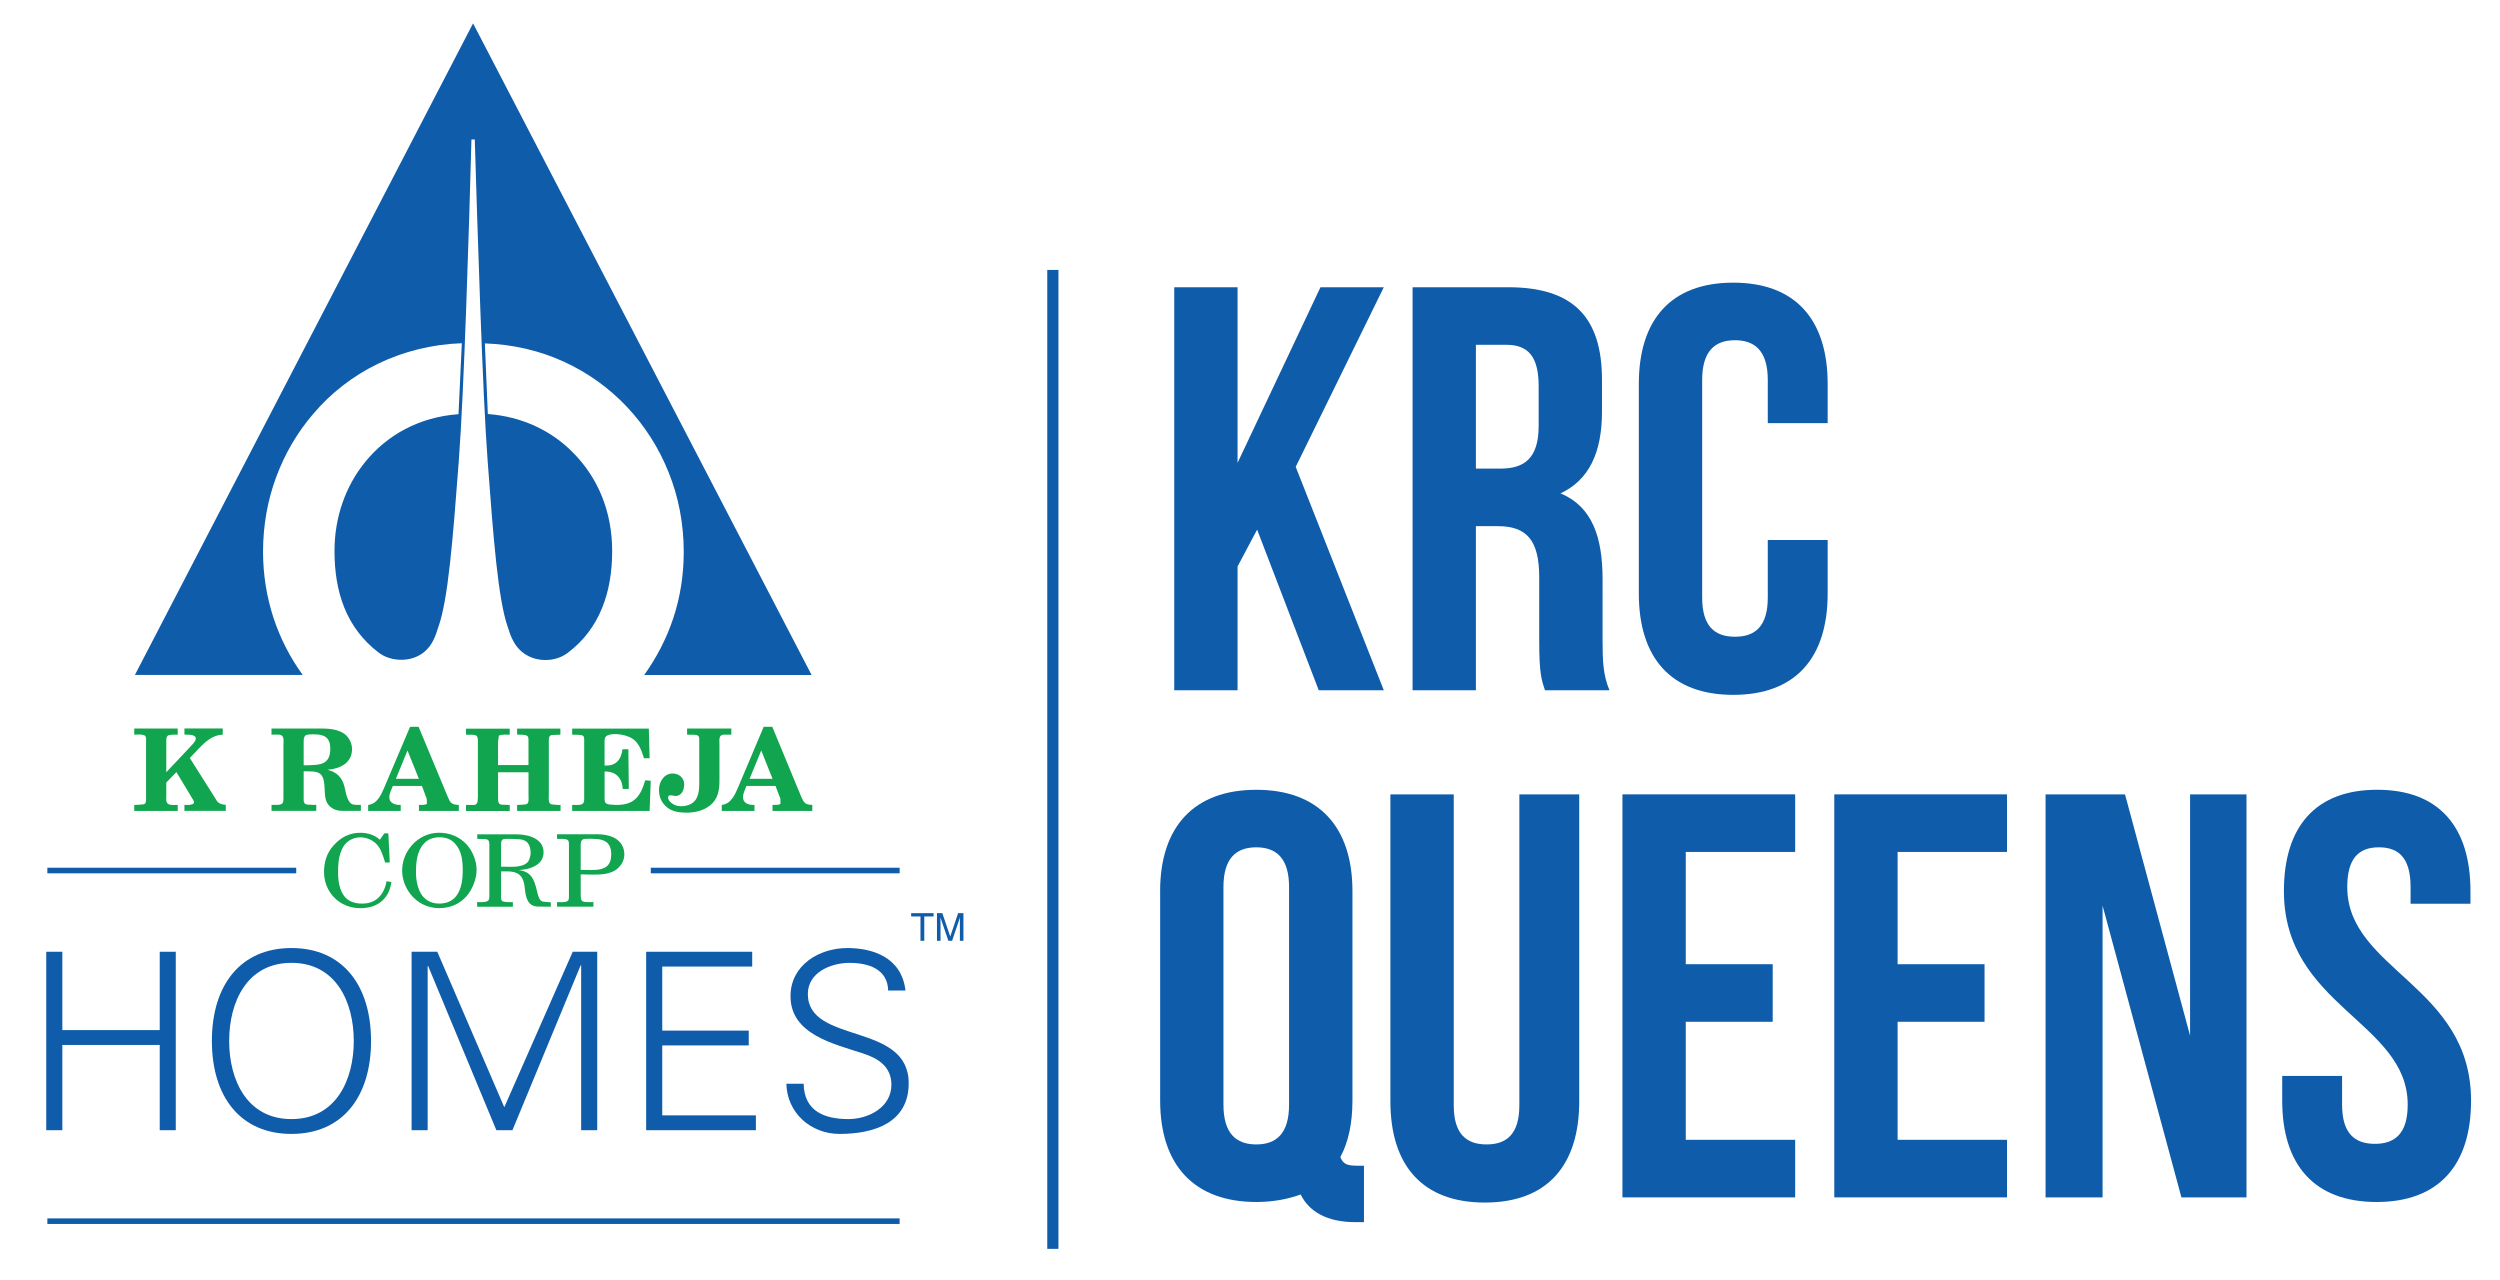
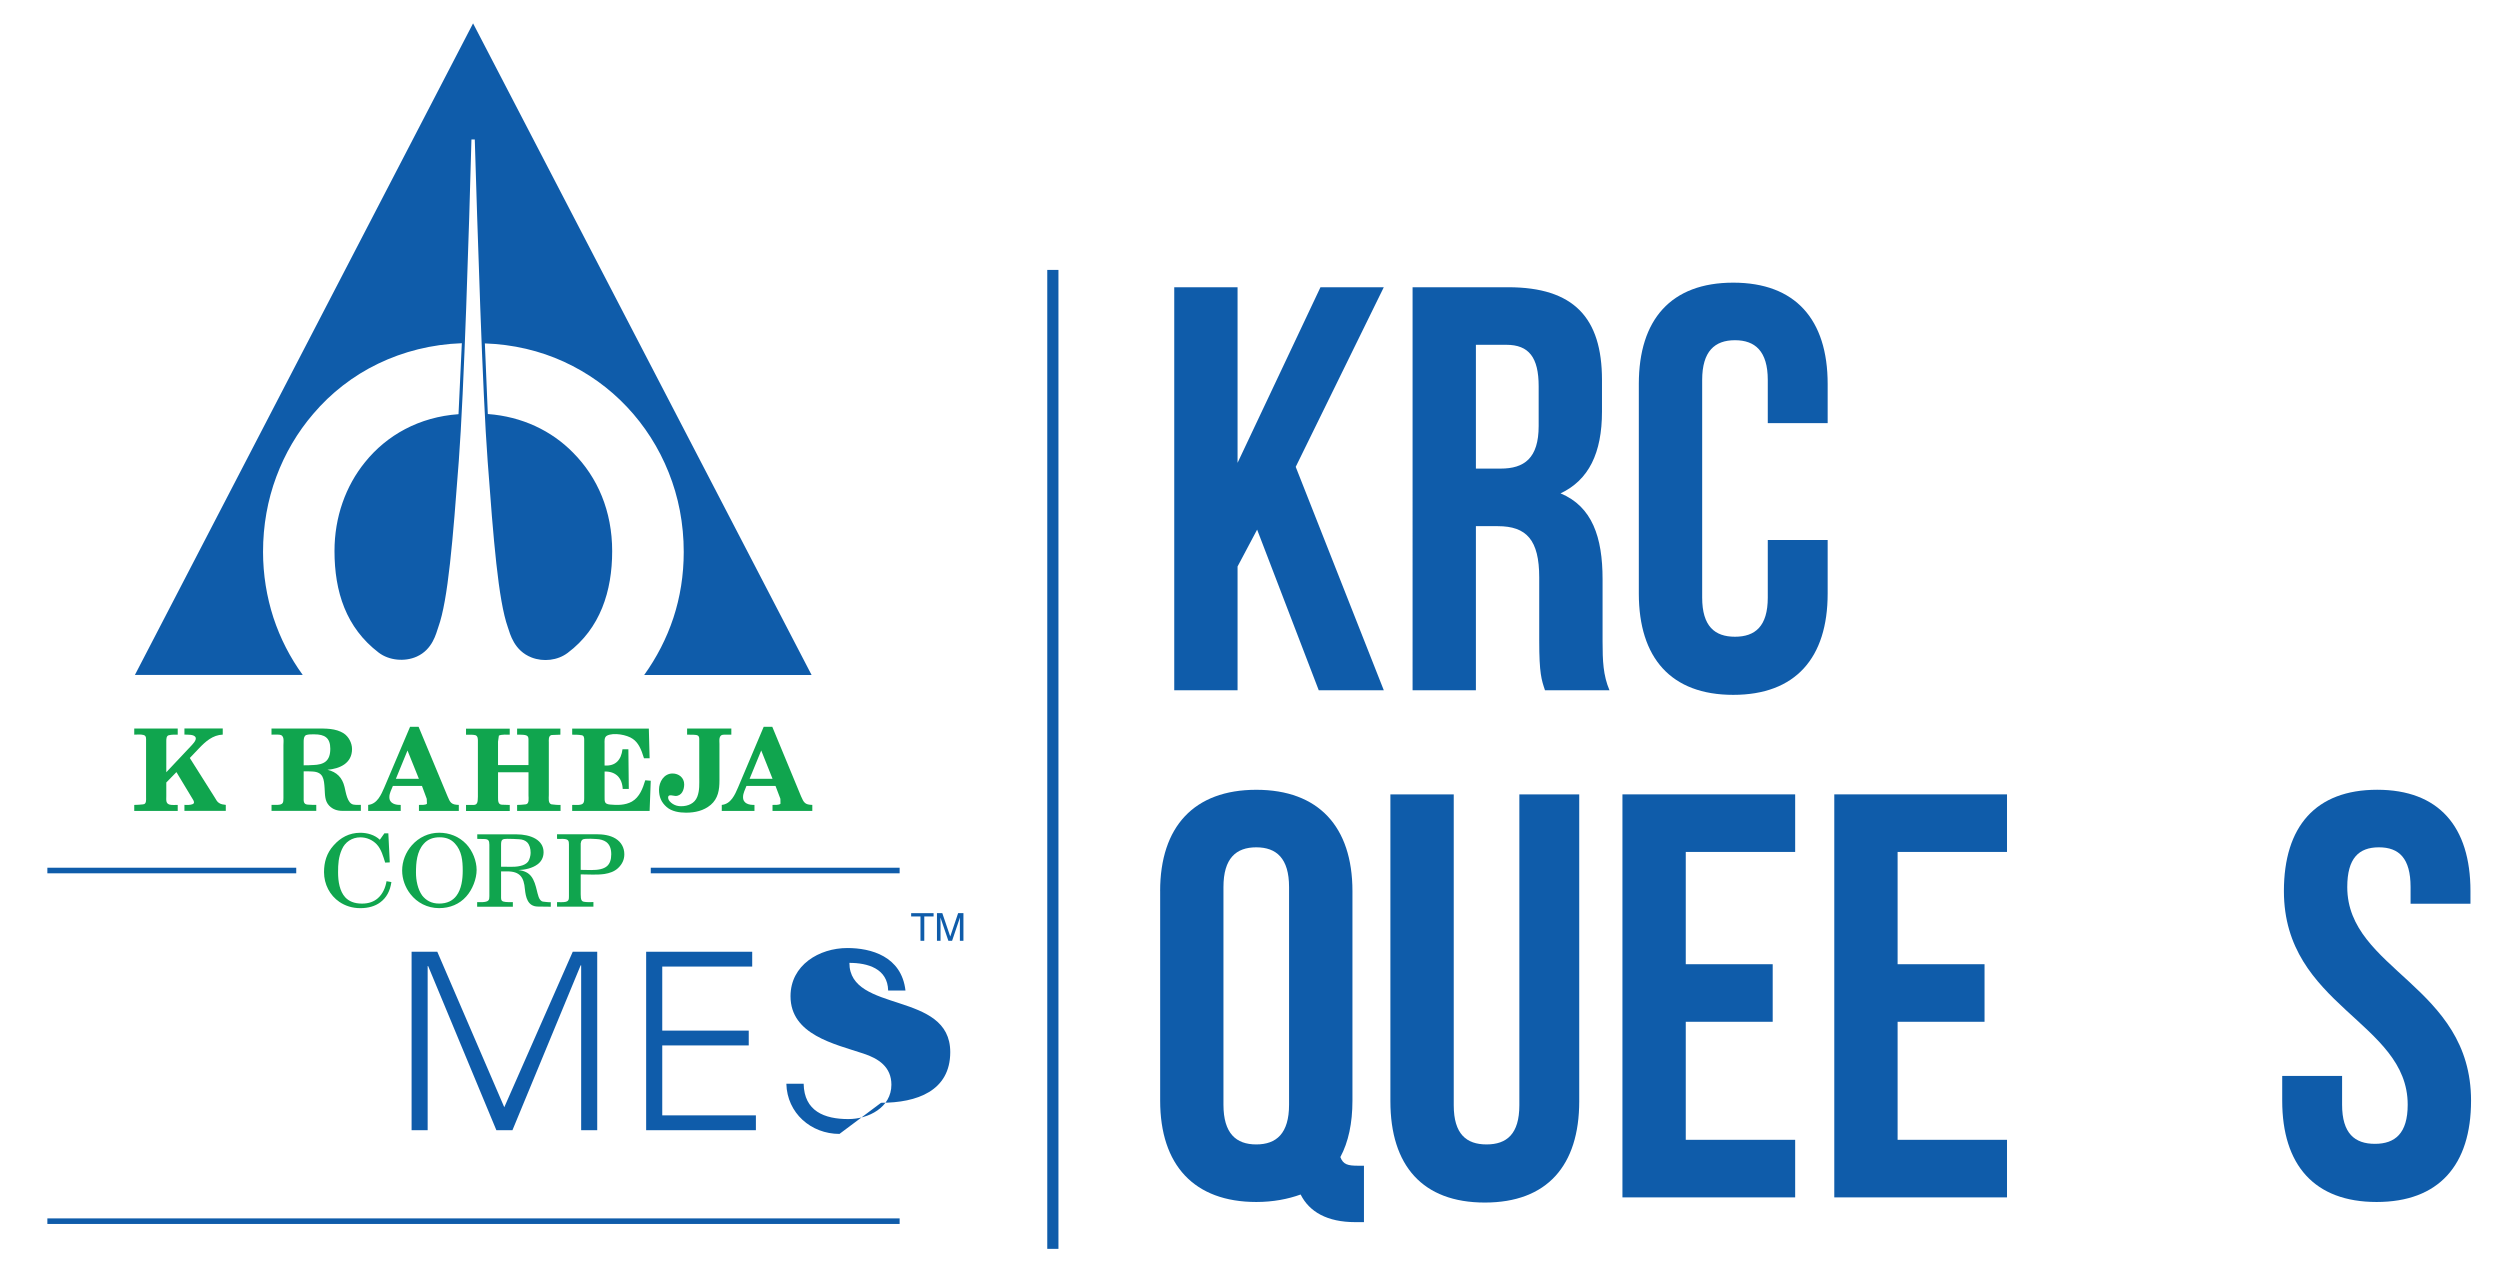
<svg xmlns="http://www.w3.org/2000/svg" id="Layer_1" version="1.1" viewBox="0 0 894.64 458.04">
  <defs>
    <style>
      .st0 {
        fill: #10a54e;
      }

      .st1 {
        fill: none;
        stroke: #0f5caa;
        stroke-miterlimit: 10;
        stroke-width: 4px;
      }

      .st2 {
        fill: #0f5caa;
      }
    </style>
  </defs>
  <path class="st2" d="M169.9,49.9c.94,31.32,2.78,91.07,4.61,115.14,2.08,28.08,3.78,49.7,7.23,59.45.81,2.37,2.21,8.36,8.5,10.8,4.19,1.62,9.31,1.08,12.93-1.67,11.63-8.72,15.9-22.04,15.9-36.38s-5.2-26.41-14.01-35.27c-7.69-7.84-18.26-12.91-30.49-13.81l-1.06-25.27c10.14.34,19.69,2.62,28.26,6.54,8.6,3.95,16.21,9.4,22.58,16.17,6.33,6.7,11.44,14.68,14.93,23.44,3.54,8.79,5.4,18.38,5.4,28.48,0,8.26-1.27,16.19-3.69,23.55-2.46,7.45-6.03,14.29-10.46,20.47h59.9L169.29,8.36,48.27,241.54h60.07c-4.51-6.18-8.05-13.1-10.5-20.52-2.39-7.39-3.71-15.35-3.71-23.53,0-9.5,1.64-18.56,4.75-26.89,3.09-8.31,7.57-15.93,13.22-22.5,6.35-7.48,14.24-13.63,23.21-17.95,9.02-4.35,19.14-6.95,29.96-7.33l-1.19,25.4c-14.02.99-25.64,7.46-33.46,17.18-6.93,8.54-10.92,19.64-10.92,31.78,0,14.59,4.14,27.45,15.8,36.35,3.73,2.86,9.39,3.35,13.64,1.43,5.67-2.54,6.92-8.28,7.7-10.52,3.53-9.73,5.21-31.39,7.34-59.49,1.87-24.74,3.68-83.16,4.53-115.04h1.18Z" />
  <path class="st0" d="M51.24,287.83c1.22-.06,1.03-1.64,1.03-2.48v-20.08c0-.91.17-1.96-.9-2.25-1.05-.29-2.18-.12-3.33-.12v-2.19h15.56v2.19c-1.1.03-2.1-.07-3.24.22-.85.23-.85,1.4-.85,2.14v11.09l8.62-9.15c.67-.73,2.23-2.21,1.9-3.22-.39-1.26-3-1.05-4.03-1.09v-2.19h13.71v2.19c-3.6.14-6.19,2.49-8.49,4.9l-3.3,3.46,8.78,13.9c.69,1.17,1.05,1.86,1.77,2.26.65.44,1.52.52,2.33.62v2.15h-14.8v-2.15c.88.05,2.15.09,2.98-.28.82-.36.31-1.26,0-1.74l-5.85-9.71-3.62,3.72v4.87c0,1.36-.26,2.64,1.2,3.05.79.2,2.05.11,2.89.11v2.15h-15.56v-2.15c1.1,0,2.16-.11,3.2-.21" />
  <path class="st0" d="M117.83,288.35c-1.66-1.73-1.51-3.92-1.66-6.18-.22-3.4-.44-5.86-4.3-6.08-1.08-.09-2.15-.06-3.2-.06v9.42c0,1.08-.17,2.35,1.38,2.48,1,.09,2.14.1,3.13.1v2.15h-16.01v-2.15c.69,0,1.47,0,2.22-.01,1.92-.09,2.04-.78,2.04-2.44v-18.91c0-1.54.48-3.62-1.55-3.77-.87-.07-1.87,0-2.72,0v-2.19h16.1c3.32,0,6.85-.11,9.75,1.73,1.76,1.16,2.97,3.45,2.97,5.61,0,5.1-4.37,7.04-8.79,7.42,3.36.81,5.31,2.81,6.11,6.17.46,1.8.96,5.91,3.21,6.29.78.16,2.63.1,2.63.1v2.15c-2.19,0-4.41,0-6.64-.01-1.77,0-3.42-.53-4.67-1.83M111.99,273.78c3.96-.12,6.21-1.4,6.21-5.83,0-3.95-2.04-5.16-5.7-5.16-1.02,0-2.04-.05-3,.27-.79.49-.83,1.56-.83,2.34v8.47c1.08.06,2.18-.05,3.32-.1" />
  <path class="st0" d="M149.8,260.1l10.37,24.89c.94,2.27,1.36,2.98,4.02,3.05v2.15h-14.27v-2.15c.71-.01,2.33.12,2.87-.42l-.08-1.76-1.71-4.62h-10.4c-.45,1.23-1.27,2.54-1.27,4.01,0,2.37,2.3,2.84,4.07,2.79v2.15h-11.65v-2.15c3.25-.33,4.65-3.67,5.77-6.23l9.22-21.71h3.07ZM145.83,268.56l-4.16,10.14h8.23l-4.08-10.14Z" />
  <path class="st0" d="M182.41,260.72v2.18c-.61,0-3.1-.14-3.88.35l-.31,2.15v8.38h10.9v-8.1c0-1.79.22-2.57-1.92-2.73-.71-.05-1.47-.04-2.15-.04v-2.18h15.49v2.18l-3.15.12c-1.2.28-.99,1.8-.99,2.66v18.8c0,1.08-.33,2.99.94,3.35,1.05.11,2.15.26,3.26.21v2.15h-15.55v-2.15c.4,0,2.28-.07,3.08-.21,1.37-.14,1-2.27,1-3.13v-8.35h-10.9v9.08c0,1.08,0,2.4,1.28,2.52.94.02,1.97.1,2.91.1v2.15h-15.65v-2.15h2.69c1.77,0,1.44-1.85,1.56-2.98v-19.66c0-.83.07-1.99-.9-2.34-1.1-.26-2.22-.11-3.35-.15v-2.18h15.65Z" />
  <path class="st0" d="M207.61,287.97c1.45-.2,1.45-1.24,1.45-2.4v-20.89c0-.64-.07-1.42-.86-1.57-1.19-.21-2.35-.2-3.44-.2v-2.18h27.43l.28,10.63h-2.01c-1.02-3.39-2.08-5.63-4.02-6.95-2.03-1.46-6.87-2.37-9.23-1.15-1.04.58-.86,1.89-.86,2.94v7.74c3.99.29,5.96-2.07,6.41-5.8h2.11l.15,14.19h-2.18c-.18-3.94-2.49-6.34-6.48-6.23v8.93c0,1.82-.11,2.67,1.89,2.88,2.65.26,5.49.27,7.89-1.06,2.75-1.59,3.91-4.75,4.77-7.62l1.97.17-.41,10.8h-27.71v-2.15c.66-.07,1.89.12,2.85-.07" />
  <path class="st0" d="M254.31,288.04c-2.47,2.09-5.62,2.78-8.8,2.78-2.36,0-5.13-.42-6.94-2.02-1.94-1.69-2.74-3.63-2.74-6.22,0-2.75,1.76-5.78,4.85-5.78,2.24,0,4.16,1.51,4.16,3.89,0,1.93-.85,4.15-3.12,4.15-.73,0-2.63-.81-2.63.52,0,1.04.88,1.81,1.67,2.33.92.58,1.87.82,2.98.82,2.47,0,4.85-.98,5.78-3.39.88-2.26.71-4.69.71-7.04v-13.64c0-1.39-.82-1.42-1.93-1.5l-2.42-.04v-2.18h15.83v2.18h-2.63c-2.03,0-1.62,2.1-1.62,3.33v13.1c0,3.33-.48,6.43-3.14,8.71" />
  <path class="st0" d="M276.37,260.1l10.3,24.89c.99,2.27,1.43,2.98,4.02,3.05v2.15h-14.24v-2.15c.78-.01,2.3.12,2.85-.42l-.03-1.76-1.75-4.62h-10.39c-.44,1.23-1.23,2.54-1.23,4.01,0,2.37,2.23,2.84,4.09,2.79v2.15h-11.7v-2.15c3.29-.33,4.72-3.67,5.82-6.23l9.18-21.71h3.09ZM272.41,268.56l-4.16,10.14h8.21l-4.05-10.14Z" />
  <path class="st0" d="M138.97,298.21l.51,10.4-1.64.08c-.71-2.22-1.4-4.81-3.02-6.53-1.53-1.61-3.62-2.51-5.87-2.51-3,0-5.5,1.71-6.61,4.32-1.21,2.74-1.36,5.24-1.36,8.2,0,3.31.57,6.75,2.56,8.94,1.33,1.41,3.22,2.25,6.02,2.25,2.41,0,4.25-.7,5.64-1.91,1.78-1.55,2.75-3.83,3.12-6.1l1.74.3c-.44,3.18-1.78,5.64-4,7.27-1.8,1.34-4.19,2.07-7.11,2.07s-5.41-.83-7.51-2.25c-3.42-2.33-5.49-6.31-5.49-10.63,0-3.56.93-6.82,3.43-9.58,2.45-2.77,5.58-4.52,9.54-4.52,2.52,0,5.17.75,7,2.5l1.63-2.3h1.42Z" />
  <path class="st0" d="M166.84,302.04c2.33,2.46,3.72,6.1,3.72,9.28s-1.49,7.05-3.72,9.5c-2.39,2.72-5.83,4.16-9.7,4.16-4.26,0-7.9-1.99-10.25-5.01-1.86-2.36-2.98-5.38-2.98-8.45,0-3.31,1.28-6.56,3.48-9.04,2.52-2.85,6.01-4.48,9.75-4.48s7.13,1.36,9.7,4.04M148.86,312.28c0,2.73.6,5.92,2.23,8.2,1.36,1.7,3.26,2.87,6.05,2.87,2.94,0,4.87-1.08,6.15-2.73,1.87-2.43,2.3-6,2.3-9.03,0-3.53-.3-7.09-2.84-9.79-1.44-1.56-3.27-2.17-5.43-2.17s-4.2.61-5.72,2.37c-2.45,2.76-2.74,6.76-2.74,10.27" />
  <path class="st0" d="M187.84,318.2c-.35-4.26-1.77-6.37-6.33-6.37h-2.2v8.96c0,.77-.1,1.61.89,1.85,1.07.28,2.23.15,3.33.2v1.65h-12.78v-1.65c.83-.05,1.84.08,2.76-.09,1.42-.24,1.61-.76,1.61-2.07v-18.36c0-1.57-.36-2.03-1.85-2.07l-2.48-.05v-1.62h14.13c2.31,0,4.89.46,6.8,1.62,1.64,1.01,2.8,2.56,2.8,4.76,0,1.92-.84,3.39-2.17,4.36-1.79,1.34-4.4,1.96-6.85,2.04,2.25.24,3.61,1.04,4.54,2.18,1.14,1.42,1.63,3.35,2.06,5.07.32,1.12.67,3.9,2.29,4.05.96.08,1.76.26,2.71.19v1.63l-4.63-.06c-3.7-.04-4.34-3.43-4.63-6.21M182.64,310.2c1.05,0,2.39-.01,3.64-.34,1.08-.24,2.05-.72,2.68-1.48.53-.71.93-2.18.93-3.16,0-1.53-.37-2.91-1.26-3.81-.68-.64-1.6-1.02-2.86-1.08-1.39-.09-2.8-.15-4.21-.15-1.82,0-2.25.27-2.25,2.13v7.85c1.13.03,2.25.03,3.33.03" />
  <path class="st0" d="M199.34,322.83c.88,0,2.09.09,2.96-.08,1.28-.24,1.3-.96,1.3-2.01v-18.59c0-1.23-.21-1.75-1.6-1.91-.91-.11-1.8.05-2.66-.05v-1.65h14.06c2.32,0,4.92.31,6.94,1.58,1.96,1.23,3.08,3.2,3.08,5.58,0,1.94-.76,3.54-2.23,4.94-1.37,1.28-3.04,1.82-4.87,2.12-2.85.4-5.62.14-8.51.14v7.13c0,2.12.34,2.59,1.38,2.7,1.04.17,2.15.08,3.17.08v1.65h-13.02v-1.65ZM211.56,311.35c2.51,0,4.45-.34,5.69-1.42.97-.87,1.49-2.25,1.49-4.22,0-2.07-.59-3.49-1.79-4.4-.9-.63-2.1-1.02-3.69-1.07-1.26-.11-2.52-.11-3.75-.05-1.08.05-1.55.48-1.7,1.64v9.46c1.25.03,2.49.06,3.74.06" />
-   <polygon class="st2" points="16.55 404.45 16.55 340.59 22.31 340.59 22.31 368.63 57.16 368.63 57.16 340.59 62.9 340.59 62.9 404.45 57.16 404.45 57.16 373.94 22.31 373.94 22.31 404.45 16.55 404.45" />
-   <path class="st2" d="M104.3,405.78c-18.31,0-28.48-13.36-28.48-33.26s10.17-33.26,28.48-33.26,28.48,13.35,28.48,33.26-10.17,33.26-28.48,33.26M104.3,400.47c15.93,0,22.3-13.98,22.3-27.95s-6.37-27.96-22.3-27.96-22.29,13.99-22.29,27.96,6.37,27.95,22.29,27.95" />
  <polygon class="st2" points="147.29 404.45 147.29 340.59 156.49 340.59 180.46 396.23 204.96 340.59 213.72 340.59 213.72 404.45 207.97 404.45 207.97 345.45 207.79 345.45 183.38 404.45 177.63 404.45 153.22 345.72 153.04 345.72 153.04 404.45 147.29 404.45" />
  <polygon class="st2" points="231.23 404.45 231.23 340.59 269.18 340.59 269.18 345.89 236.99 345.89 236.99 368.81 267.94 368.81 267.94 374.11 236.99 374.11 236.99 399.14 270.5 399.14 270.5 404.45 231.23 404.45" />
-   <path class="st2" d="M300.41,405.78c-10.18,0-18.75-7.44-19.01-17.96h6.19c.18,9.82,7.42,12.65,16.01,12.65,7.16,0,15.39-4.16,15.39-12.29,0-6.38-4.6-9.38-10-11.15-10.36-3.45-26.1-6.73-26.1-20.53,0-11.14,10.26-17.24,20.35-17.24,8.4,0,19.37,2.92,20.79,15.21h-6.2c-.17-7.87-7.34-9.9-13.87-9.9s-14.87,3.36-14.87,11.14c0,18.14,36.09,9.9,36.09,31.93,0,13.9-11.94,18.14-24.76,18.14" />
+   <path class="st2" d="M300.41,405.78c-10.18,0-18.75-7.44-19.01-17.96h6.19c.18,9.82,7.42,12.65,16.01,12.65,7.16,0,15.39-4.16,15.39-12.29,0-6.38-4.6-9.38-10-11.15-10.36-3.45-26.1-6.73-26.1-20.53,0-11.14,10.26-17.24,20.35-17.24,8.4,0,19.37,2.92,20.79,15.21h-6.2c-.17-7.87-7.34-9.9-13.87-9.9c0,18.14,36.09,9.9,36.09,31.93,0,13.9-11.94,18.14-24.76,18.14" />
  <rect class="st2" x="232.88" y="310.52" width="89.06" height="2" />
  <rect class="st2" x="16.95" y="310.52" width="89.06" height="2" />
  <rect class="st2" x="16.95" y="436.01" width="304.99" height="1.99" />
  <polygon class="st2" points="334.09 326.78 334.09 327.96 330.76 327.96 330.76 336.67 329.4 336.67 329.4 327.96 326.06 327.96 326.06 326.78 334.09 326.78" />
  <path class="st2" d="M335.29,326.78h1.92l2.84,8.36,2.82-8.36h1.9v9.89h-1.27v-5.84c0-.2,0-.54.01-1,.01-.47.02-.97.02-1.5l-2.82,8.34h-1.33l-2.84-8.34v.3c0,.24,0,.61.02,1.1.01.5.02.86.02,1.1v5.84h-1.28v-9.89Z" />
  <line class="st1" x1="376.77" y1="96.59" x2="376.77" y2="446.91" />
  <g>
    <path class="st2" d="M449.87,189.53l-7,13.19v44.3h-22.66V102.79h22.66v62.84l29.67-62.84h22.66l-31.52,64.28,31.52,79.94h-23.28l-22.05-57.48Z" />
    <path class="st2" d="M552.88,247.01c-1.24-3.71-2.06-5.97-2.06-17.72v-22.66c0-13.39-4.53-18.34-14.83-18.34h-7.83v58.72h-22.66V102.79h34.2c23.49,0,33.58,10.92,33.58,33.17v11.33c0,14.83-4.74,24.52-14.83,29.26,11.33,4.74,15.04,15.66,15.04,30.7v22.25c0,7,.21,12.16,2.47,17.51h-23.08ZM528.16,123.39v44.3h8.86c8.45,0,13.6-3.71,13.6-15.25v-14.22c0-10.3-3.5-14.83-11.54-14.83h-10.92Z" />
    <path class="st2" d="M654.04,193.24v19.16c0,23.08-11.54,36.26-33.79,36.26s-33.79-13.19-33.79-36.26v-74.99c0-23.08,11.54-36.26,33.79-36.26s33.79,13.19,33.79,36.26v14.01h-21.43v-15.45c0-10.3-4.53-14.22-11.74-14.22s-11.74,3.91-11.74,14.22v77.88c0,10.3,4.53,14.01,11.74,14.01s11.74-3.71,11.74-14.01v-20.6h21.43Z" />
  </g>
  <g>
    <path class="st2" d="M415.16,318.89c0-23.08,12.16-36.26,34.41-36.26s34.41,13.19,34.41,36.26v74.99c0,8.04-1.44,14.83-4.33,20.19,1.03,2.68,2.68,3.09,6.39,3.09h2.06v20.19h-3.09c-10.1,0-16.48-3.71-19.57-9.89-4.53,1.65-9.89,2.68-15.86,2.68-22.25,0-34.41-13.19-34.41-36.26v-74.99ZM437.82,395.32c0,10.3,4.53,14.22,11.74,14.22s11.74-3.92,11.74-14.22v-77.88c0-10.3-4.53-14.22-11.74-14.22s-11.74,3.91-11.74,14.22v77.88Z" />
    <path class="st2" d="M520.23,284.27v111.26c0,10.3,4.53,14.01,11.74,14.01s11.74-3.71,11.74-14.01v-111.26h21.43v109.81c0,23.08-11.54,36.26-33.79,36.26s-33.79-13.19-33.79-36.26v-109.81h22.66Z" />
    <path class="st2" d="M603.26,345.05h31.11v20.6h-31.11v42.24h39.15v20.6h-61.81v-144.22h61.81v20.6h-39.15v40.18Z" />
    <path class="st2" d="M679.07,345.05h31.11v20.6h-31.11v42.24h39.15v20.6h-61.81v-144.22h61.81v20.6h-39.15v40.18Z" />
-     <path class="st2" d="M752.42,324.04v104.46h-20.4v-144.22h28.43l23.28,86.33v-86.33h20.19v144.22h-23.28l-28.23-104.46Z" />
    <path class="st2" d="M850.69,282.62c22.05,0,33.38,13.19,33.38,36.26v4.53h-21.43v-5.97c0-10.3-4.12-14.22-11.33-14.22s-11.33,3.91-11.33,14.22c0,29.67,44.3,35.23,44.3,76.44,0,23.08-11.54,36.26-33.79,36.26s-33.79-13.19-33.79-36.26v-8.86h21.43v10.3c0,10.3,4.53,14.01,11.74,14.01s11.74-3.71,11.74-14.01c0-29.67-44.3-35.23-44.3-76.44,0-23.08,11.33-36.26,33.38-36.26Z" />
  </g>
</svg>